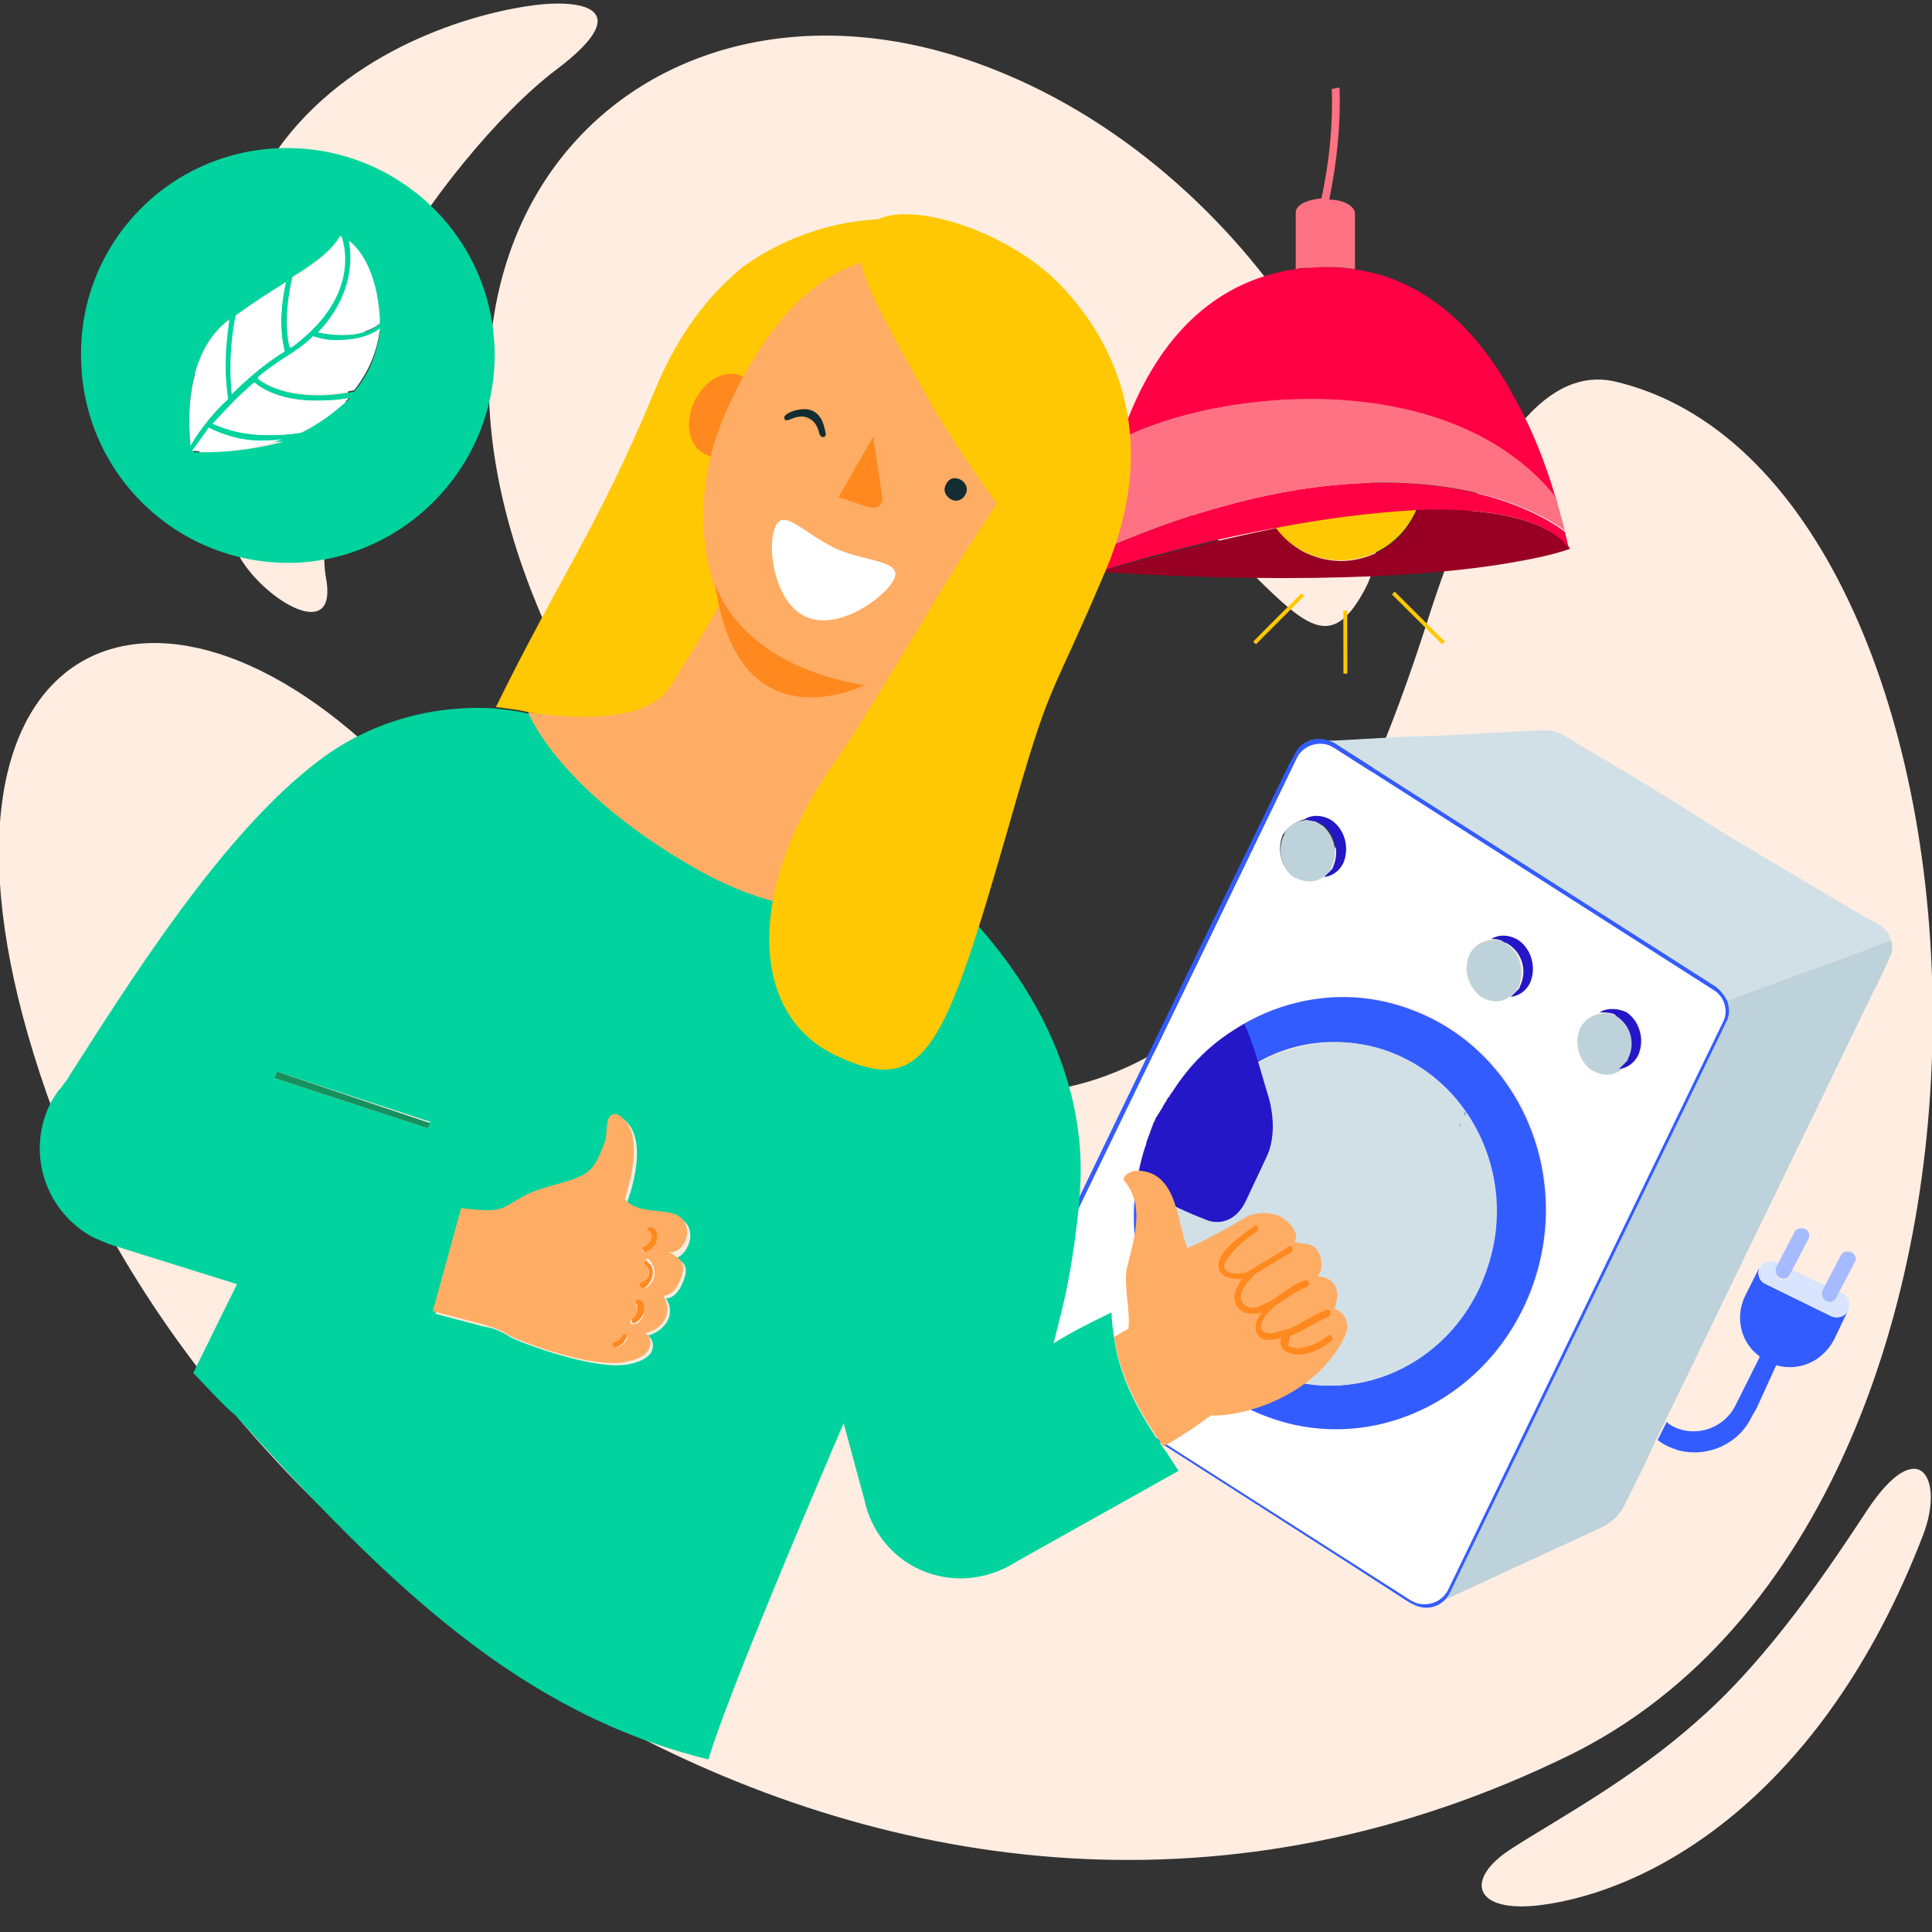
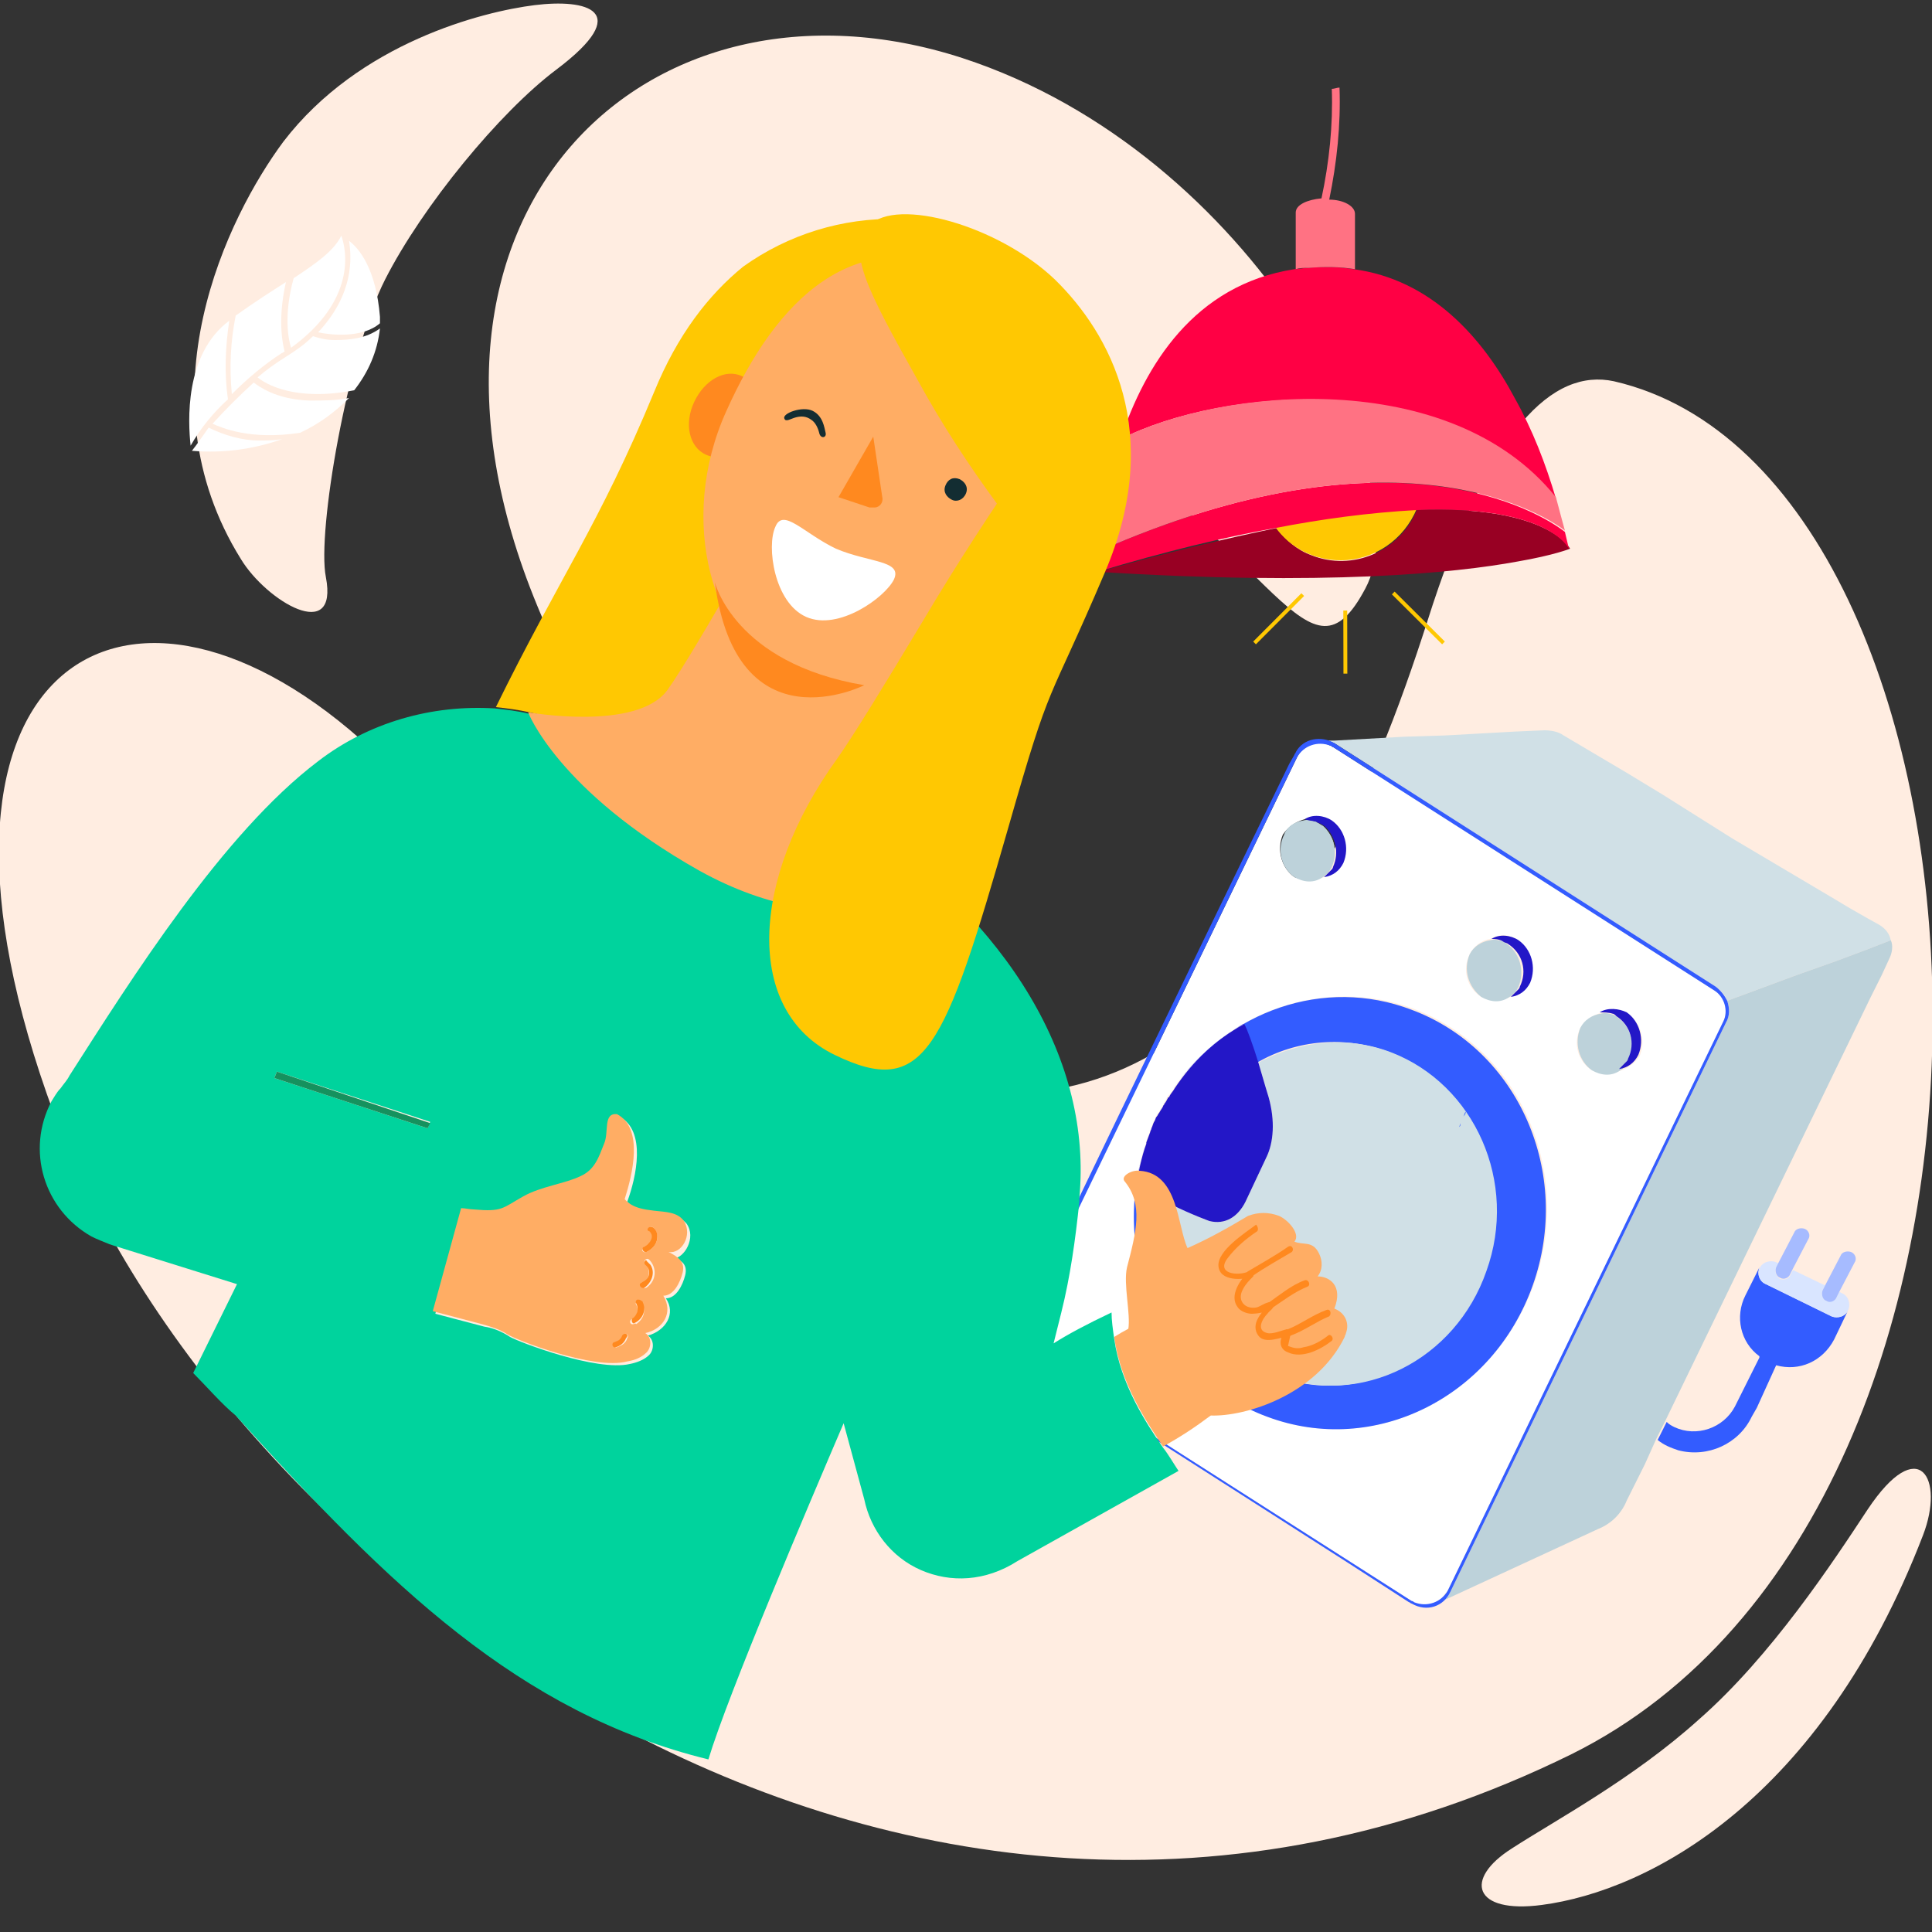
<svg xmlns="http://www.w3.org/2000/svg" version="1.1" id="Calque_1" x="0px" y="0px" viewBox="0 0 150 150" style="enable-background:new 0 0 150 150;" xml:space="preserve">
  <rect x="0" y="0" width="150" height="150" fill="#333333" stroke="none" />
  <style type="text/css">
	.st0{fill:#FFEDE1;}
	.st1{fill:#00D39D;}
	.st2{fill:#FFFFFF;}
	.st3{fill:#980023;}
	.st4{fill:#FFC802;}
	.st5{fill:#FF0044;}
	.st6{fill:#FF7283;}
	.st7{fill:none;}
	.st8{fill:#2859FF;}
	.st9{fill:#5091F2;}
	.st10{fill:#D0E0E6;}
	.st11{fill:#BDD2DA;}
	.st12{fill:#335CFF;}
	.st13{fill:#2317C7;}
	.st14{fill:#D9E5FF;}
	.st15{fill:#A6BBFF;}
	.st16{fill:#FFAD64;}
	.st17{fill:#FF891F;}
	.st18{fill:#15915E;}
	.st19{fill:#132D32;}
</style>
  <path class="st0" d="M125.3,29.6c31.3,7.2,35.8,87.2-3.3,106.6C69,162.3,16.9,120.8,4.2,86.5S9.3,40.9,28,57.4  c17.2,15.3,28.7,30.9,53.2,27.3c17.6-2.5,25.7-24.3,29.6-36.4C115.6,33.1,120.6,28.6,125.3,29.6" />
  <path class="st0" d="M149.3,119.2c1.7-4.4-0.3-8-4.3-2c-2.7,4.1-7.5,11.4-13.1,16.3c-5.1,4.6-11.1,7.8-14.5,10  c-3.8,2.4-3,5.1,2.3,4.4C128.1,146.8,141.4,139.7,149.3,119.2" />
  <path class="st0" d="M22,11C27.9,3.3,37.5,0.9,41.5,0.4s7.8,0.4,1.7,5C38.8,8.7,32.8,16,29.9,21.7s-5.3,19.6-4.6,23.1  c1,5.2-4.6,1.9-6.6-1.4C10.8,30.7,17.7,16.8,22,11" />
  <path class="st0" d="M58.4,45.6C54.7,61,46.6,59.1,41.7,47C29.1,16.5,50.3-3.4,74.7,4.5c22.7,7.4,35.8,32.9,31.3,41.2  c-4.4,8.3-6.9-2.8-23.4-13.3C75,27.7,62.3,29.5,58.4,45.6" />
-   <path class="st1" d="M38.4,27.2c-0.2-8.9-7.6-15.9-16.5-15.7C13,11.7,6,19.1,6.3,28c0.2,8.7,7.3,15.7,16.1,15.7c0.1,0,0.3,0,0.4,0  C31.6,43.4,38.6,36,38.4,27.2C38.4,27.2,38.4,27.2,38.4,27.2z M23.4,33.6c-4,0.6-6.2-0.4-6.8-0.7c1-1.2,2-2.3,3.2-3.2  c0.4,0.4,1.8,1.3,4.3,1.4c1,0.1,2.1,0,3.1-0.2C26,32,24.8,32.9,23.4,33.6z M27.5,30.4c-4.6,0.9-6.9-0.5-7.5-1  c0.7-0.6,1.4-1.1,2.2-1.6c0.7-0.5,1.4-1,2.1-1.6c0.6,0.1,1.1,0.2,1.7,0.3c1.1,0.1,2.4-0.1,3.5-0.8C29.3,27.3,28.7,29,27.5,30.4z   M29.5,24.6c0,0.2,0,0.3,0,0.5c-1.4,1.3-3.9,0.9-4.8,0.7c2.9-2.9,2.7-5.7,2.4-7.1C27.8,19.3,29.2,20.9,29.5,24.6z M26.4,18.3  C26.4,18.3,26.5,18.3,26.4,18.3c0.4,1.1,1.3,5-3.9,8.7c-0.2-0.6-0.5-2.5,0.2-5.5C24.5,20.4,25.8,19.4,26.4,18.3z M22.2,21.9  c-0.7,3.1-0.2,4.9-0.1,5.4c-0.1,0-0.1,0.1-0.2,0.1c-1.4,0.9-2.7,2-3.9,3.2c-0.2-2-0.1-4.1,0.3-6.1C19.8,23.4,21.1,22.6,22.2,21.9  L22.2,21.9z M17.8,24.8c-0.4,2-0.4,4.1-0.1,6.1c-1.1,1.1-2,2.3-2.9,3.5C14.6,32.8,14.3,27.4,17.8,24.8z M15,35.1  c0.3-0.5,0.8-1.2,1.3-1.8c1.2,0.6,2.5,0.9,3.9,1c0.6,0,1.2,0,1.8,0C19.7,34.9,17.3,35.2,15,35.1z" />
  <path class="st2" d="M18,30.6c1.2-1.2,2.5-2.3,3.9-3.2c0.1,0,0.1-0.1,0.2-0.1c-0.1-0.4-0.6-2.3,0.1-5.4c-1.1,0.7-2.5,1.6-3.9,2.6  C17.9,26.5,17.8,28.5,18,30.6z" />
  <path class="st2" d="M17.7,31c-0.3-2-0.2-4.1,0.1-6.1c-3.5,2.6-3.2,7.9-3,9.7C15.6,33.2,16.6,32,17.7,31z" />
  <path class="st2" d="M22.6,27c5.1-3.7,4.3-7.6,3.9-8.7c0,0,0,0,0,0c-0.6,1.2-1.9,2.1-3.7,3.3C22,24.5,22.4,26.4,22.6,27z" />
  <path class="st2" d="M26,26.4c-0.6,0-1.1-0.1-1.7-0.3c-0.6,0.6-1.3,1.1-2.1,1.6c-0.8,0.5-1.5,1-2.2,1.6c0.6,0.5,2.9,1.9,7.5,1  c1.1-1.4,1.8-3,2-4.8C28.4,26.3,27.1,26.4,26,26.4z" />
  <path class="st2" d="M20.1,34.2c-1.3,0-2.7-0.4-3.9-1c-0.5,0.7-0.9,1.3-1.3,1.8c2.4,0.2,4.7-0.1,7-0.9  C21.3,34.2,20.7,34.2,20.1,34.2z" />
  <path class="st2" d="M27.1,30.9c-1,0.2-2,0.2-3.1,0.2c-2.6-0.1-3.9-1.1-4.3-1.4c-1.1,1-2.2,2.1-3.2,3.2c0.7,0.3,2.9,1.3,6.8,0.7  C24.8,32.9,26,32,27.1,30.9z" />
  <path class="st2" d="M24.7,25.8c0.9,0.2,3.4,0.5,4.8-0.7c0-0.2,0-0.3,0-0.5c-0.3-3.7-1.6-5.3-2.4-5.9C27.3,20,27.5,22.8,24.7,25.8z" />
  <g>
    <g>
      <path class="st3" d="M110,39.6c-1.3,3.2-5,4.8-8.2,3.5c-1.1-0.4-2-1.2-2.7-2.1c-3.9,0.8-8.5,1.9-13.8,3.4    c17.6,1.1,27.6,0.1,32.5-0.8c2.9-0.5,4.1-1,4.1-1S120.2,39.2,110,39.6z" />
      <path class="st4" d="M104.1,43.5c2.6,0,4.9-1.6,5.9-4c-3.7,0.2-7.4,0.6-11,1.4C100.2,42.6,102.1,43.5,104.1,43.5z" />
      <path class="st5" d="M87,34.1c7.8-4,25.6-5.6,33.8,4.6c-0.8-2.7-1.8-5.3-3.2-7.8c-2.5-4.7-6.5-9.2-12.5-10    c-1.2-0.2-2.4-0.2-3.6-0.1c-0.3,0-0.7,0.1-1,0.1C92.7,22.1,88.9,28.4,87,34.1z" />
      <path class="st5" d="M85.3,42.8c0-0.4,0.3-3.1,0.8-5.5c-0.5,2.3-0.8,4.7-0.9,7.1c5.3-1.6,9.9-2.7,13.8-3.4c3.6-0.7,7.3-1.2,11-1.4    c10.3-0.4,11.8,3,11.8,3s-0.1-0.5-0.3-1.3C119.6,39.8,108.2,32.7,85.3,42.8z" />
      <path class="st6" d="M87,34.1L87,34.1c-0.4,1-0.7,2.1-0.9,3.2c-0.5,2.5-0.8,5.2-0.8,5.5c22.9-10.1,34.4-3,36.2-1.6l0,0    c-0.2-0.7-0.4-1.5-0.7-2.6l0,0C112.6,28.4,94.8,30.1,87,34.1z" />
      <rect x="104.3" y="47.4" transform="matrix(1 -2.321280e-03 2.321280e-03 1 -0.115 0.242)" class="st4" width="0.3" height="4.9" />
      <rect x="96.6" y="47.8" transform="matrix(0.706 -0.708 0.708 0.706 -4.745 84.458)" class="st4" width="5.3" height="0.3" />
      <rect x="110" y="45.2" transform="matrix(0.705 -0.709 0.709 0.705 -1.53 92.27)" class="st4" width="0.3" height="5.5" />
      <path class="st6" d="M102.6,15.4c-1.1,0.1-2,0.5-2,1.1v4.4c0.3-0.1,0.6-0.1,1-0.1c1.2-0.1,2.4-0.1,3.6,0.1v-4.3    c0-0.6-0.9-1.1-2-1.1c0.6-2.9,0.9-5.8,0.8-8.7c-0.2,0-0.4,0.1-0.6,0.1C103.5,9.7,103.2,12.6,102.6,15.4z" />
    </g>
    <g>
      <polygon class="st7" points="142.6,74.6 142.6,74.6 145,73.7 145,73.7   " />
      <polygon class="st7" points="134.1,77.7 134.1,77.7 139.5,75.7 139.5,75.7   " />
      <polygon class="st8" points="145,73.7 145,73.7 146.8,73 146.8,73   " />
      <polygon class="st9" points="139.5,75.7 139.5,75.7 142.6,74.6 142.6,74.6   " />
      <path class="st2" d="M125.2,78.8L125.2,78.8C125.2,78.8,125.2,78.8,125.2,78.8z" />
      <path class="st2" d="M117,73.3L117,73.3c1.1,0.7,1.5,2.1,0.9,3.3c0,0,0,0,0,0c0,0,0,0,0,0C118.5,75.4,118.1,74,117,73.3z" />
      <path class="st2" d="M117.8,76.8C117.8,76.8,117.8,76.8,117.8,76.8C117.8,76.8,117.8,76.8,117.8,76.8z" />
      <path class="st2" d="M126.5,82.3C126.5,82.3,126.5,82.3,126.5,82.3C126.5,82.3,126.5,82.3,126.5,82.3c0.5-1.2,0.1-2.6-0.9-3.3l0,0    C126.6,79.7,127,81.1,126.5,82.3z" />
      <path class="st2" d="M102.2,63.9C102.2,63.8,102.2,63.8,102.2,63.9L102.2,63.9z" />
      <path class="st2" d="M112.4,123.5l21.4-44.2c0.4-0.9,0.1-1.9-0.7-2.4l-29.6-18.9c-0.1,0-0.1-0.1-0.2-0.1c-0.9-0.5-2.1-0.1-2.6,0.9    l-21.4,44.2c-0.4,0.9-0.1,1.9,0.7,2.4l29.6,18.9c0.9,0.6,2.1,0.3,2.6-0.6C112.3,123.6,112.4,123.6,112.4,123.5L112.4,123.5z     M127.3,82c-0.8,1.2-2.4,1.6-3.7,1.1c-1.1-0.7-1.5-2.1-0.9-3.3c0.8-1.2,2.4-1.6,3.7-1.1C127.4,79.4,127.8,80.8,127.3,82z     M115.7,72.9c0.7-0.4,1.5-0.4,2.1,0.1c1.1,0.7,1.5,2.1,0.9,3.3c-0.8,1.2-2.4,1.6-3.7,1.1c-1.1-0.7-1.5-2.1-0.9-3.3    C114.4,73.5,115,73,115.7,72.9z M99.6,64.8c0.8-1.2,2.4-1.6,3.7-1.1c1.1,0.7,1.5,2.1,0.9,3.3c-0.8,1.2-2.4,1.6-3.7,1.1    C99.5,67.4,99.1,66,99.6,64.8L99.6,64.8z M98.4,110C90.2,106.9,86,97.4,89,88.7c0,0,0-0.1,0-0.1c0.1-0.3,0.2-0.5,0.3-0.8    c0-0.1,0.1-0.2,0.1-0.3c0.1-0.2,0.1-0.3,0.2-0.5c0.1-0.1,0.1-0.3,0.2-0.4c0.1-0.1,0.1-0.2,0.2-0.3c0.1-0.2,0.2-0.3,0.3-0.5    c0-0.1,0.1-0.1,0.1-0.2c0.1-0.2,0.2-0.4,0.3-0.5c0,0,0-0.1,0.1-0.1c0.1-0.2,0.3-0.4,0.4-0.6l0,0c4.1-5.9,11.6-8.6,18.5-6.1    c8.3,3.1,12.5,12.7,9.4,21.4C115.9,108.5,106.7,113.1,98.4,110z" />
      <path class="st2" d="M126.3,82.5C126.3,82.5,126.3,82.5,126.3,82.5C126.3,82.5,126.3,82.5,126.3,82.5z" />
      <path class="st2" d="M103.3,67.6C103.3,67.6,103.3,67.6,103.3,67.6C103.3,67.6,103.3,67.6,103.3,67.6z" />
      <path class="st2" d="M102.7,64.2c0.9,0.8,1.2,2.1,0.7,3.2c0,0,0,0,0,0c0,0,0,0,0,0C103.9,66.2,103.6,64.9,102.7,64.2z" />
      <path class="st2" d="M116.7,73.1C116.7,73.1,116.7,73.1,116.7,73.1L116.7,73.1z" />
      <path class="st10" d="M129.1,61.7l-2.8-1.7l-4.9-2.9c-0.4-0.3-1-0.4-1.5-0.4l-2.3,0.1l-5.4,0.3l-3.2,0.1l-5.4,0.3l-0.5,0    c0.2,0.1,0.3,0.1,0.5,0.2l29.6,18.9c0.4,0.3,0.7,0.6,0.9,1.1l5.4-2l3.1-1.1l2.4-0.9l1.8-0.7v0l0,0c-0.1-0.5-0.4-0.9-0.9-1.2    l-0.9-0.5l-1.4-0.8l-1-0.6l-5.4-3.2l-2.7-1.6L129.1,61.7z" />
      <path class="st11" d="M128.6,111.7l0.7-1.4l0,0l15.9-32.8l0.9-1.8l0.6-1.3c0.2-0.4,0.3-1,0.1-1.4l-1.8,0.7l-2.4,0.9l-3.1,1.1    l-5.4,2c0.2,0.6,0.2,1.2-0.1,1.7l-21.4,44.2c-0.1,0.2-0.2,0.4-0.4,0.6l11.9-5.5c1-0.4,1.8-1.2,2.2-2.2l1.4-2.8L128.6,111.7    L128.6,111.7z" />
      <polygon class="st11" points="146.8,73 146.8,73 146.8,73 146.8,73 146.8,73   " />
      <path class="st12" d="M112.6,123.6L134,79.4c0.3-0.5,0.3-1.1,0.1-1.7l0,0c-0.2-0.4-0.5-0.8-0.9-1.1l-29.6-18.9    c-1-0.6-2.4-0.4-3,0.7c0,0.1-0.1,0.1-0.1,0.2l-0.4,0.7l-5.4,11.1l-7.7,15.9l-7.9,16.4c-0.5,1-0.1,2.2,0.8,2.8l24.7,15.8l4.8,3.1    c0.1,0,0.1,0.1,0.2,0.1C110.8,125.2,112.1,124.7,112.6,123.6L112.6,123.6z M109.6,124.3l-29.6-18.9c-0.8-0.5-1.1-1.6-0.7-2.4    l21.4-44.2c0.5-0.9,1.6-1.3,2.6-0.9c0.1,0,0.1,0.1,0.2,0.1l29.6,18.9c0.8,0.5,1.1,1.6,0.7,2.4l-21.4,44.2    c-0.5,0.9-1.6,1.3-2.6,0.9C109.8,124.4,109.7,124.3,109.6,124.3L109.6,124.3z" />
      <path class="st12" d="M119,99.8c3.1-8.7-1.1-18.3-9.4-21.4c-6.8-2.6-14.3,0.1-18.5,6.1c1.4-2,3.3-3.7,5.4-5c0.2,0.3,0.7,1.7,1.1,3    c3.1-1.8,6.9-2.1,10.3-0.8c6.6,2.5,9.9,10.1,7.4,17s-9.8,10.6-16.3,8.1c-5.4-2-8.6-7.6-8.2-13.3C90,93,89.1,92.5,88.2,92    c0.2-1.1,0.4-2.2,0.8-3.3c-3,8.7,1.2,18.3,9.4,21.3C106.7,113.1,115.9,108.5,119,99.8z" />
      <path class="st10" d="M98.3,89.9l-1.6,3.4c-0.6,1.2-1.6,1.8-2.8,1.5c0,0-1.4-0.5-3-1.3c-0.4,5.8,2.8,11.3,8.2,13.3    c6.6,2.5,13.9-1.2,16.3-8.1c2.5-6.9-0.9-14.5-7.4-17c-3.4-1.3-7.1-0.9-10.3,0.8c0.4,1.4,0.8,2.7,0.8,2.7    C99,86.9,98.9,88.7,98.3,89.9z" />
      <path class="st11" d="M126.3,82.6C126.3,82.5,126.3,82.5,126.3,82.6c0.1-0.1,0.1-0.2,0.2-0.3c0,0,0,0,0,0c0.5-1.2,0.1-2.6-0.9-3.3    l0,0c-0.1-0.1-0.2-0.1-0.3-0.2l0,0c-0.3-0.1-0.7-0.2-1-0.1c0,0,0,0,0,0c-0.7,0.1-1.3,0.5-1.6,1.1c-0.5,1.2-0.1,2.6,0.9,3.3    c0.7,0.4,1.5,0.5,2.2,0c0,0,0,0,0,0C126,83,126.2,82.8,126.3,82.6z" />
      <path class="st13" d="M124.2,78.6C124.2,78.6,124.2,78.7,124.2,78.6c0.3,0,0.7,0,1,0.1c0,0,0,0,0,0c0.1,0,0.2,0.1,0.3,0.2l0,0    c1.1,0.7,1.5,2.1,0.9,3.3c0,0,0,0,0,0c0,0.1-0.1,0.2-0.1,0.2c0,0,0,0,0,0c-0.2,0.2-0.4,0.4-0.6,0.6c0,0,0,0,0,0    c0.7-0.1,1.2-0.5,1.5-1.1c0.5-1.2,0.1-2.6-0.9-3.3C125.7,78.3,124.8,78.2,124.2,78.6z" />
      <path class="st11" d="M115,77.4c0.7,0.4,1.5,0.5,2.2,0c0,0,0,0,0,0c0.2-0.1,0.4-0.3,0.6-0.6c0,0,0,0,0,0c0-0.1,0.1-0.1,0.1-0.2    c0,0,0,0,0,0c0.5-1.2,0.1-2.6-0.9-3.3l0,0c-0.1-0.1-0.2-0.1-0.3-0.2l0,0c-0.3-0.1-0.7-0.2-1-0.1c0,0,0,0,0,0    c-0.7,0.1-1.3,0.5-1.6,1.1C113.6,75.3,114,76.6,115,77.4z" />
      <path class="st13" d="M116.7,73.1C116.7,73.1,116.7,73.1,116.7,73.1c0.1,0.1,0.3,0.1,0.4,0.2l0,0c1.1,0.7,1.5,2.1,0.9,3.3    c0,0,0,0,0,0c0,0.1-0.1,0.2-0.1,0.2c0,0,0,0,0,0c-0.2,0.2-0.4,0.4-0.6,0.6c0,0,0,0,0,0c0.7-0.1,1.2-0.5,1.5-1.1    c0.5-1.2,0.1-2.6-0.9-3.3c-0.6-0.4-1.5-0.5-2.1-0.1c0,0,0,0,0,0C116,72.9,116.4,72.9,116.7,73.1z" />
      <path class="st11" d="M100.5,68.1c0.7,0.4,1.5,0.5,2.2,0c0,0,0,0,0,0c0.2-0.1,0.4-0.3,0.6-0.6c0,0,0,0,0,0c0-0.1,0.1-0.1,0.1-0.2    c0,0,0,0,0,0c0.5-1.1,0.2-2.4-0.7-3.2c-0.1,0-0.1-0.1-0.2-0.1c-0.1-0.1-0.2-0.1-0.3-0.2l0,0c-0.3-0.1-0.7-0.2-1-0.1c0,0,0,0,0,0    c-0.7,0.1-1.3,0.5-1.5,1.1C99.1,66,99.5,67.4,100.5,68.1z" />
      <path class="st13" d="M102.2,63.8C102.2,63.8,102.2,63.8,102.2,63.8c0.1,0.1,0.3,0.1,0.4,0.2c0.1,0,0.1,0.1,0.2,0.1    c0.9,0.8,1.2,2.1,0.7,3.2c0,0,0,0,0,0c0,0.1-0.1,0.2-0.1,0.2c0,0,0,0,0,0c-0.2,0.2-0.4,0.4-0.6,0.6c0,0,0,0,0,0    c0.7-0.1,1.2-0.5,1.5-1.1c0.5-1.2,0.1-2.6-0.9-3.3c-0.6-0.4-1.5-0.5-2.1-0.1c0,0,0,0,0,0C101.5,63.7,101.8,63.7,102.2,63.8z" />
      <path class="st13" d="M90.9,93.5c1.6,0.8,3,1.3,3,1.3c1.2,0.3,2.2-0.3,2.8-1.5l1.6-3.4c0.6-1.2,0.7-2.9,0.2-4.7    c0,0-0.4-1.3-0.8-2.7c-0.4-1.3-0.9-2.7-1.1-3c-2.2,1.2-4,2.9-5.4,5l0,0c-0.1,0.2-0.3,0.4-0.4,0.6c0,0,0,0.1-0.1,0.1    c-0.1,0.2-0.2,0.4-0.3,0.5c0,0.1-0.1,0.1-0.1,0.2c-0.1,0.2-0.2,0.3-0.3,0.5c-0.1,0.1-0.1,0.2-0.2,0.3c-0.1,0.1-0.1,0.3-0.2,0.4    c-0.1,0.2-0.1,0.3-0.2,0.5c0,0.1-0.1,0.2-0.1,0.3c-0.1,0.3-0.2,0.5-0.3,0.8c0,0,0,0.1,0,0.1c-0.4,1.1-0.6,2.2-0.8,3.3    C89.1,92.5,90,93,90.9,93.5z" />
      <path class="st12" d="M137.9,106c1.8,0.5,3.6-0.3,4.5-2l1.1-2.3l0,0c-0.2,0.5-0.8,0.7-1.3,0.5l-5.1-2.5c-0.5-0.2-0.7-0.8-0.5-1.3    l-1.1,2.2c-0.8,1.6-0.4,3.6,1.1,4.7c0,0,0,0,0,0.1l-1.9,3.8c-0.9,1.7-3,2.4-4.7,1.6c-0.2-0.1-0.4-0.2-0.6-0.4l0,0l-0.7,1.4l0,0    c0.5,0.4,1,0.6,1.6,0.8c2.3,0.6,4.7-0.5,5.7-2.6l0.4-0.7L137.9,106C137.9,106,137.9,106,137.9,106z" />
      <path class="st14" d="M137.1,99.7l5.1,2.5c0.5,0.2,1.1,0,1.3-0.5l0,0l0,0c0.2-0.5,0-1.1-0.5-1.3l-0.2-0.1l-0.2,0.4    c-0.1,0.3-0.5,0.4-0.8,0.3c0,0,0,0,0,0c-0.3-0.2-0.4-0.5-0.3-0.8c0,0,0,0,0,0l0.2-0.4l-2.5-1.2l-0.2,0.4c-0.1,0.3-0.5,0.4-0.8,0.3    c0,0,0,0,0,0c-0.3-0.2-0.4-0.5-0.3-0.8c0,0,0,0,0,0l0.2-0.4l-0.2-0.1c-0.5-0.2-1.1,0-1.3,0.5l0,0c0,0,0,0,0,0    C136.4,98.9,136.6,99.5,137.1,99.7z" />
      <path class="st15" d="M141.8,101C141.8,101,141.8,101,141.8,101c0.3,0.2,0.7,0,0.8-0.3l0.2-0.4L144,98c0.2-0.3,0-0.7-0.3-0.8l0,0    c-0.3-0.1-0.7,0-0.8,0.3l-1.2,2.3l-0.2,0.4C141.4,100.5,141.5,100.9,141.8,101C141.8,101,141.8,101,141.8,101z" />
      <path class="st15" d="M138.2,99.2C138.2,99.2,138.2,99.2,138.2,99.2c0.3,0.2,0.7,0,0.8-0.3l0.2-0.4l1.2-2.3c0.2-0.3,0-0.7-0.3-0.8    c0,0,0,0,0,0l0,0c-0.3-0.1-0.7,0-0.8,0.3l-1.2,2.3l-0.2,0.4C137.8,98.7,137.9,99.1,138.2,99.2C138.2,99.2,138.2,99.2,138.2,99.2z" />
      <path class="st12" d="M114,86c0.1-0.2,0.2-0.3,0.3-0.5C114.2,85.7,114.1,85.8,114,86z" />
      <path class="st12" d="M114.4,85.3c0.1-0.2,0.2-0.4,0.3-0.5C114.6,85,114.5,85.1,114.4,85.3z" />
      <path class="st12" d="M114.8,84.7c0.1-0.2,0.3-0.4,0.4-0.6C115,84.3,114.9,84.5,114.8,84.7z" />
      <path class="st12" d="M113.3,87.5c0-0.1,0.1-0.2,0.1-0.3C113.4,87.3,113.4,87.4,113.3,87.5z" />
      <path class="st12" d="M113.6,86.7c0.1-0.1,0.1-0.3,0.2-0.4C113.8,86.5,113.7,86.6,113.6,86.7z" />
    </g>
    <g>
      <path class="st4" d="M50.8,30.4c-4.3,10.4-7.4,14.5-12.3,24.5c0.9,0.1,1.7,0.2,2.6,0.4c2.5,0.6,5,1,7.4,1.4c0,0,0.1,0,0.1,0    c0.2,0,0.4-0.1,0.6-0.1c0.4-0.1,0.9-0.2,1.3-0.3c5.2-1.2,10-4.5,10.9-7.8c1.5-5.5-1.6-16.3-1.6-16.3c3.9-0.3,7.9-0.9,11.7-2    l0.3-0.1c5.9-1.6,9.1-2.6,10.4-4.1c0.4-0.5,0.6-1.1,0.6-1.7c0-0.1,0-0.2,0-0.4c-0.4-3-7.3-6.7-13.1-6.9c-4.3-0.1-8.5,1.2-12,3.7    C55,22.9,52.6,26,50.8,30.4z" />
      <path class="st16" d="M94,109.9c0.1-0.1-4-7.8-5.1-7.4c-0.8,0.4-1.6,0.8-2.4,1.3c0.5,3.6,2.5,6.6,3.8,8.5    C91.6,111.6,92.8,110.8,94,109.9z" />
      <path class="st1" d="M67.1,116.4c0.5,2.4,2.1,4.5,4.4,5.5c2.3,1,5,0.9,7.5-0.7l12.5-7c-0.4-0.6-0.8-1.3-1.2-1.8    c-1.3-1.9-3.3-4.9-3.8-8.5c-0.1-0.7-0.2-1.4-0.2-2c-1.9,0.9-3.4,1.7-4.5,2.4c0.2-0.8,0.4-1.6,0.6-2.4c0.7-2.8,1.1-5.7,1.4-8.6    c0-0.1,0-0.2,0-0.3c1-10.5-5.3-21.3-17.6-29.5l0.1,3.9c-3.1-2.7-6.5-5.5-9.6-7.7c0.1-0.4,0.3-0.8,0.4-1.3    c-1.2-0.4-2.5-0.7-3.8-0.9c-0.9-0.5-1.8-0.9-2.8-1.1c-0.4,0.1-0.9,0.2-1.3,0.3c-0.1,0.1-0.1,0.1-0.2,0.2l-0.6-0.1    c-2.3-0.4-4.8-0.8-7.4-1.4c-0.8-0.2-1.7-0.3-2.6-0.4c-4.9-0.3-9.8,1.1-13.7,4.1c-7.4,5.6-14.5,16.9-19.3,24.4    c-0.2,0.4-0.5,0.7-0.7,1c-0.3,0.3-0.5,0.7-0.7,1l0,0l0,0c-2,3.8-0.6,8.4,3.1,10.5c0.4,0.2,0.9,0.4,1.4,0.6l0.3,0.1l9.6,3l-3.4,6.9    c0.9,0.9,2.3,2.5,3.3,3.3c11.8,13.1,22,23.1,36.7,26.7c1.5-5,7.8-19.8,10.5-26.1L67.1,116.4z M21.5,83.2l11.9,3.9l-0.2,0.5    l-11.9-3.9L21.5,83.2z M53.2,99c-0.2,0.8-0.7,1.8-1.5,1.8c0.8,1.2,0,2.5-1.4,2.9c0.5,0.3,0.5,1.1,0.1,1.5c-0.4,0.4-1,0.6-1.5,0.7    c-2.6,0.6-8.6-1.7-9.3-2.1c-0.6-0.4-1.3-0.7-2-0.8l-3.8-1l2.2-8c0.3,0.1,0.7,0.1,1,0.1c2.1,0.2,2.2-0.1,3.8-1    c1.4-0.8,3.2-1,4.5-1.6c1.1-0.5,1.4-1.6,1.8-2.5c0.4-1-0.1-2.4,1-2.3c2.1,1.1,1.3,4.7,0.6,6.6c0.5,0.6,1.4,0.8,2.3,0.9    s1.8,0.2,2.3,0.8c0.8,1.1-0.2,2.7-1,2.7C52.9,97.8,53.4,98.2,53.2,99L53.2,99z" />
      <path class="st16" d="M53.1,94.8c-0.5-0.7-1.4-0.7-2.3-0.8c-0.8-0.1-1.7-0.2-2.3-0.9c0.6-1.9,1.5-5.5-0.6-6.6    c-1.1-0.1-0.6,1.4-1,2.3c-0.4,1-0.7,2-1.8,2.5c-1.2,0.6-3.1,0.8-4.5,1.6c-1.6,0.9-1.6,1.2-3.8,1c-0.3,0-0.7-0.1-1-0.1l-2.2,8    l3.8,1c0.7,0.2,1.4,0.4,2,0.8c0.6,0.4,6.7,2.8,9.3,2.1c0.6-0.1,1.1-0.3,1.5-0.7c0.4-0.4,0.4-1.2-0.1-1.5c1.4-0.3,2.2-1.6,1.4-2.9    c0.8,0,1.3-1,1.5-1.8c0.2-0.8-0.3-1.2-1.1-1.6C52.9,97.4,53.8,95.9,53.1,94.8z M48.7,103.9c-0.1,0.4-0.5,0.6-0.8,0.7    c-0.3,0.1-0.4-0.4-0.1-0.4c0.3-0.1,0.5-0.3,0.6-0.5C48.5,103.4,48.9,103.6,48.7,103.9L48.7,103.9z M49.2,102.8    c-0.3,0.1-0.4-0.3-0.1-0.4c0.4-0.2,0.5-0.7,0.3-1.1c0,0,0,0,0,0c-0.1-0.1,0-0.2,0.1-0.3c0.1-0.1,0.2,0,0.3,0.1    c0.4,0.6,0.2,1.3-0.4,1.7C49.3,102.7,49.3,102.8,49.2,102.8L49.2,102.8z M50.1,100c-0.3,0.1-0.5-0.2-0.2-0.4    c0.4-0.2,0.6-0.7,0.4-1.2c0-0.1-0.1-0.2-0.2-0.3c-0.2-0.2,0.1-0.5,0.3-0.3c0.5,0.5,0.6,1.3,0.1,1.9C50.3,99.9,50.2,100,50.1,100    L50.1,100z M51,96.3c-0.1,0.4-0.4,0.7-0.8,0.9c-0.3,0.1-0.5-0.2-0.2-0.4c0.4-0.2,1-0.8,0.4-1.2c-0.2-0.2,0.1-0.5,0.3-0.3    C51,95.5,51.1,96,51,96.3L51,96.3z" />
      <path class="st17" d="M50.4,95.6c0.5,0.4,0,1-0.4,1.2c-0.3,0.1,0,0.5,0.2,0.4c0.4-0.2,0.7-0.5,0.8-0.9c0.1-0.4,0-0.8-0.3-1    C50.4,95.1,50.1,95.5,50.4,95.6z" />
      <path class="st17" d="M50.1,98.2c0.4,0.3,0.4,0.9,0,1.2c-0.1,0.1-0.2,0.1-0.3,0.2c-0.3,0.1,0,0.5,0.2,0.4c0.6-0.4,0.9-1.2,0.5-1.8    c-0.1-0.1-0.2-0.2-0.3-0.3C50.2,97.7,49.9,98,50.1,98.2z" />
      <path class="st17" d="M49.4,101.2c0.2,0.4,0.1,0.8-0.2,1.1c0,0,0,0,0,0c-0.3,0.1-0.1,0.6,0.1,0.4c0.6-0.3,0.9-1,0.6-1.6    c0-0.1-0.1-0.1-0.1-0.1c-0.1-0.1-0.2-0.1-0.3-0.1S49.3,101.1,49.4,101.2z" />
      <path class="st17" d="M48.3,103.7c-0.1,0.3-0.3,0.4-0.6,0.5c-0.3,0.1-0.1,0.5,0.1,0.4c0.4-0.1,0.7-0.4,0.8-0.7    C48.9,103.6,48.5,103.4,48.3,103.7z" />
      <polygon class="st18" points="33.2,87.6 33.4,87.2 21.5,83.2 21.3,83.7   " />
      <path class="st16" d="M70.2,51.4c-2,2.8-5,7.6-5,9.6C65.1,63,73,69,73,69s-7.7,4.7-18.7-1.4C43.3,61.4,41,55.3,41,55.3    s8.4,1.5,10.8-1.7c2.3-3.2,9.1-15.5,9.1-15.5L70.2,51.4z" />
      <path class="st4" d="M67.3,18.1c-3.6,1-6.8,3.3-8.8,6.4c-2.1,3.2-3.1,8.4-3.1,8.4l16.1-8.7L67.3,18.1z" />
      <path class="st17" d="M54.8,35.3c-1.3-0.6-1.7-2.4-0.9-4.1c0.8-1.7,2.4-2.6,3.7-2s1.7,2.4,0.9,4.1C57.7,35,56.1,35.9,54.8,35.3" />
      <path class="st16" d="M56.4,31.9c-3.9,8.6-1,18.1,4.7,20.5s15.2-1.7,19.1-10.3c3.9-8.6,3.2-17.5-5-21    C66.3,17.3,60.3,23.2,56.4,31.9" />
      <path class="st19" d="M73.9,38.8c-0.4-0.2-0.7-0.6-0.5-1.1s0.6-0.7,1.1-0.5c0.4,0.2,0.7,0.6,0.5,1.1c0,0,0,0,0,0    C74.8,38.8,74.3,39,73.9,38.8C73.9,38.8,73.9,38.8,73.9,38.8" />
      <path class="st2" d="M60.2,40.9c-0.7,1.5-0.1,5.9,2.4,7s6.1-1.5,6.8-2.9c0.7-1.5-1.9-1.3-4.5-2.4C62.4,41.4,60.8,39.4,60.2,40.9" />
      <path class="st4" d="M67.5,17.5c2.1-2.2,10,0,14.4,4.2c4.3,4.2,8.5,11.9,3.9,22.7s-4.1,7.9-7.5,19.8c-5,17.4-6.5,21.1-13.5,17.7    s-6.6-13.6,0.2-23c1.2-1.7,3.6-5.6,6.6-10.6c2.9-4.9,5.8-9.2,5.8-9.2c-2.2-3-4.3-6.2-6.1-9.5C67.2,22.3,65.7,19.4,67.5,17.5" />
      <path class="st17" d="M67.8,33.9l0.7,4.7c0.1,0.4-0.2,0.8-0.6,0.8c-0.1,0-0.2,0-0.4,0l-2.4-0.8L67.8,33.9z" />
      <path class="st17" d="M55.5,45.2c0,0,1.5,6.3,11.6,8C67.1,53.2,57.2,58.2,55.5,45.2" />
      <path class="st19" d="M64.1,33.6c-0.1-0.4-0.2-1.3-1-1.7c-0.8-0.4-2.4,0.2-2.2,0.6c0.1,0.3,0.5,0,0.9-0.1c0.4-0.1,0.8-0.1,1.2,0.2    c0.3,0.2,0.5,0.6,0.6,1C63.7,34.1,64.2,34,64.1,33.6" />
      <path class="st16" d="M87.3,91.7c-0.3-0.4,0.6-0.9,1.2-0.8c3,0.2,2.9,4.3,3.7,6c1.6-0.7,3.2-1.6,4.7-2.5c0.8-0.3,1.6-0.3,2.4,0    c0.7,0.3,1.7,1.4,1.2,2c0.7,0.3,1.4-0.1,1.9,0.9c0.3,0.6,0.3,1.3-0.1,1.8c0.9,0,2,0.7,1.3,2.5c0.8,0.3,1.2,1.1,0.9,1.9    c0,0.1-0.1,0.2-0.1,0.3c-2.2,4.5-7.7,6.2-10.4,6.1c-0.8,0-1.7,0.1-2.5-0.2c-2.3-0.7-4.3-4.3-3.9-6.5c0.2-1.2-0.4-3.5-0.1-4.8    C88.2,95.7,88.8,93.5,87.3,91.7z" />
      <path class="st17" d="M97.6,95.6c-0.9,0.6-1.7,1.3-2.3,2.1c-0.9,1.2,0.8,1.4,1.7,1c0.2-0.1,0.4,0.2,0.3,0.4    c-0.3,0.3-0.6,0.6-0.8,1c-0.5,0.9,0.2,1.6,1.1,1.4c0.3-0.1,0.7-0.4,1-0.4c0.1,0,0.2,0,0.2,0.1c0.2,0.4-0.2,0.5-0.4,0.8    c-0.4,0.4-0.9,1.3,0,1.5c0.4,0.1,1.1-0.2,1.5-0.3c0.2,0,0.5,0.2,0.3,0.4l-0.2,0.9l0.3,0.1c0.3,0.1,0.6,0.1,0.9,0    c0.7-0.1,1.4-0.5,1.9-0.9c0.2-0.2,0.5,0.2,0.3,0.4c-0.9,0.7-2.3,1.4-3.4,0.9c-0.8-0.3-0.7-1.2-0.1-1.7l0.3,0.4    c-0.7,0.1-2,0.7-2.5,0c-0.3-0.4-0.3-0.9,0-1.4c0.1-0.2,0.3-0.4,0.4-0.6c0.1-0.1,0.8-0.5,0.5-0.1c-0.2,0.3-1.1,0.4-1.4,0.4    c-0.4,0-0.9-0.2-1.1-0.5c-0.7-0.9,0.2-2.2,0.9-2.8l0.3,0.4c-0.8,0.3-2.6,0.4-2.7-0.8c-0.1-1.2,2.1-2.6,2.9-3.2    C97.5,95,97.8,95.4,97.6,95.6L97.6,95.6z" />
      <path class="st17" d="M100,103.2c1-0.4,1.9-1.1,3-1.5c0.3-0.1,0.4,0.3,0.2,0.5c-1,0.4-1.9,1.1-3,1.5    C99.8,103.8,99.7,103.4,100,103.2z" />
      <path class="st17" d="M98.4,101.2c0.9-0.6,1.8-1.4,2.9-1.8c0.3-0.1,0.5,0.4,0.2,0.5c-1,0.4-1.9,1.1-2.8,1.7    C98.5,101.7,98.2,101.3,98.4,101.2L98.4,101.2z" />
      <path class="st17" d="M96.9,98.7c1-0.6,2.1-1.2,3.1-1.9c0.3-0.2,0.5,0.2,0.3,0.4c-1,0.6-2.1,1.2-3.1,1.9    C96.9,99.3,96.6,98.9,96.9,98.7z" />
    </g>
  </g>
</svg>